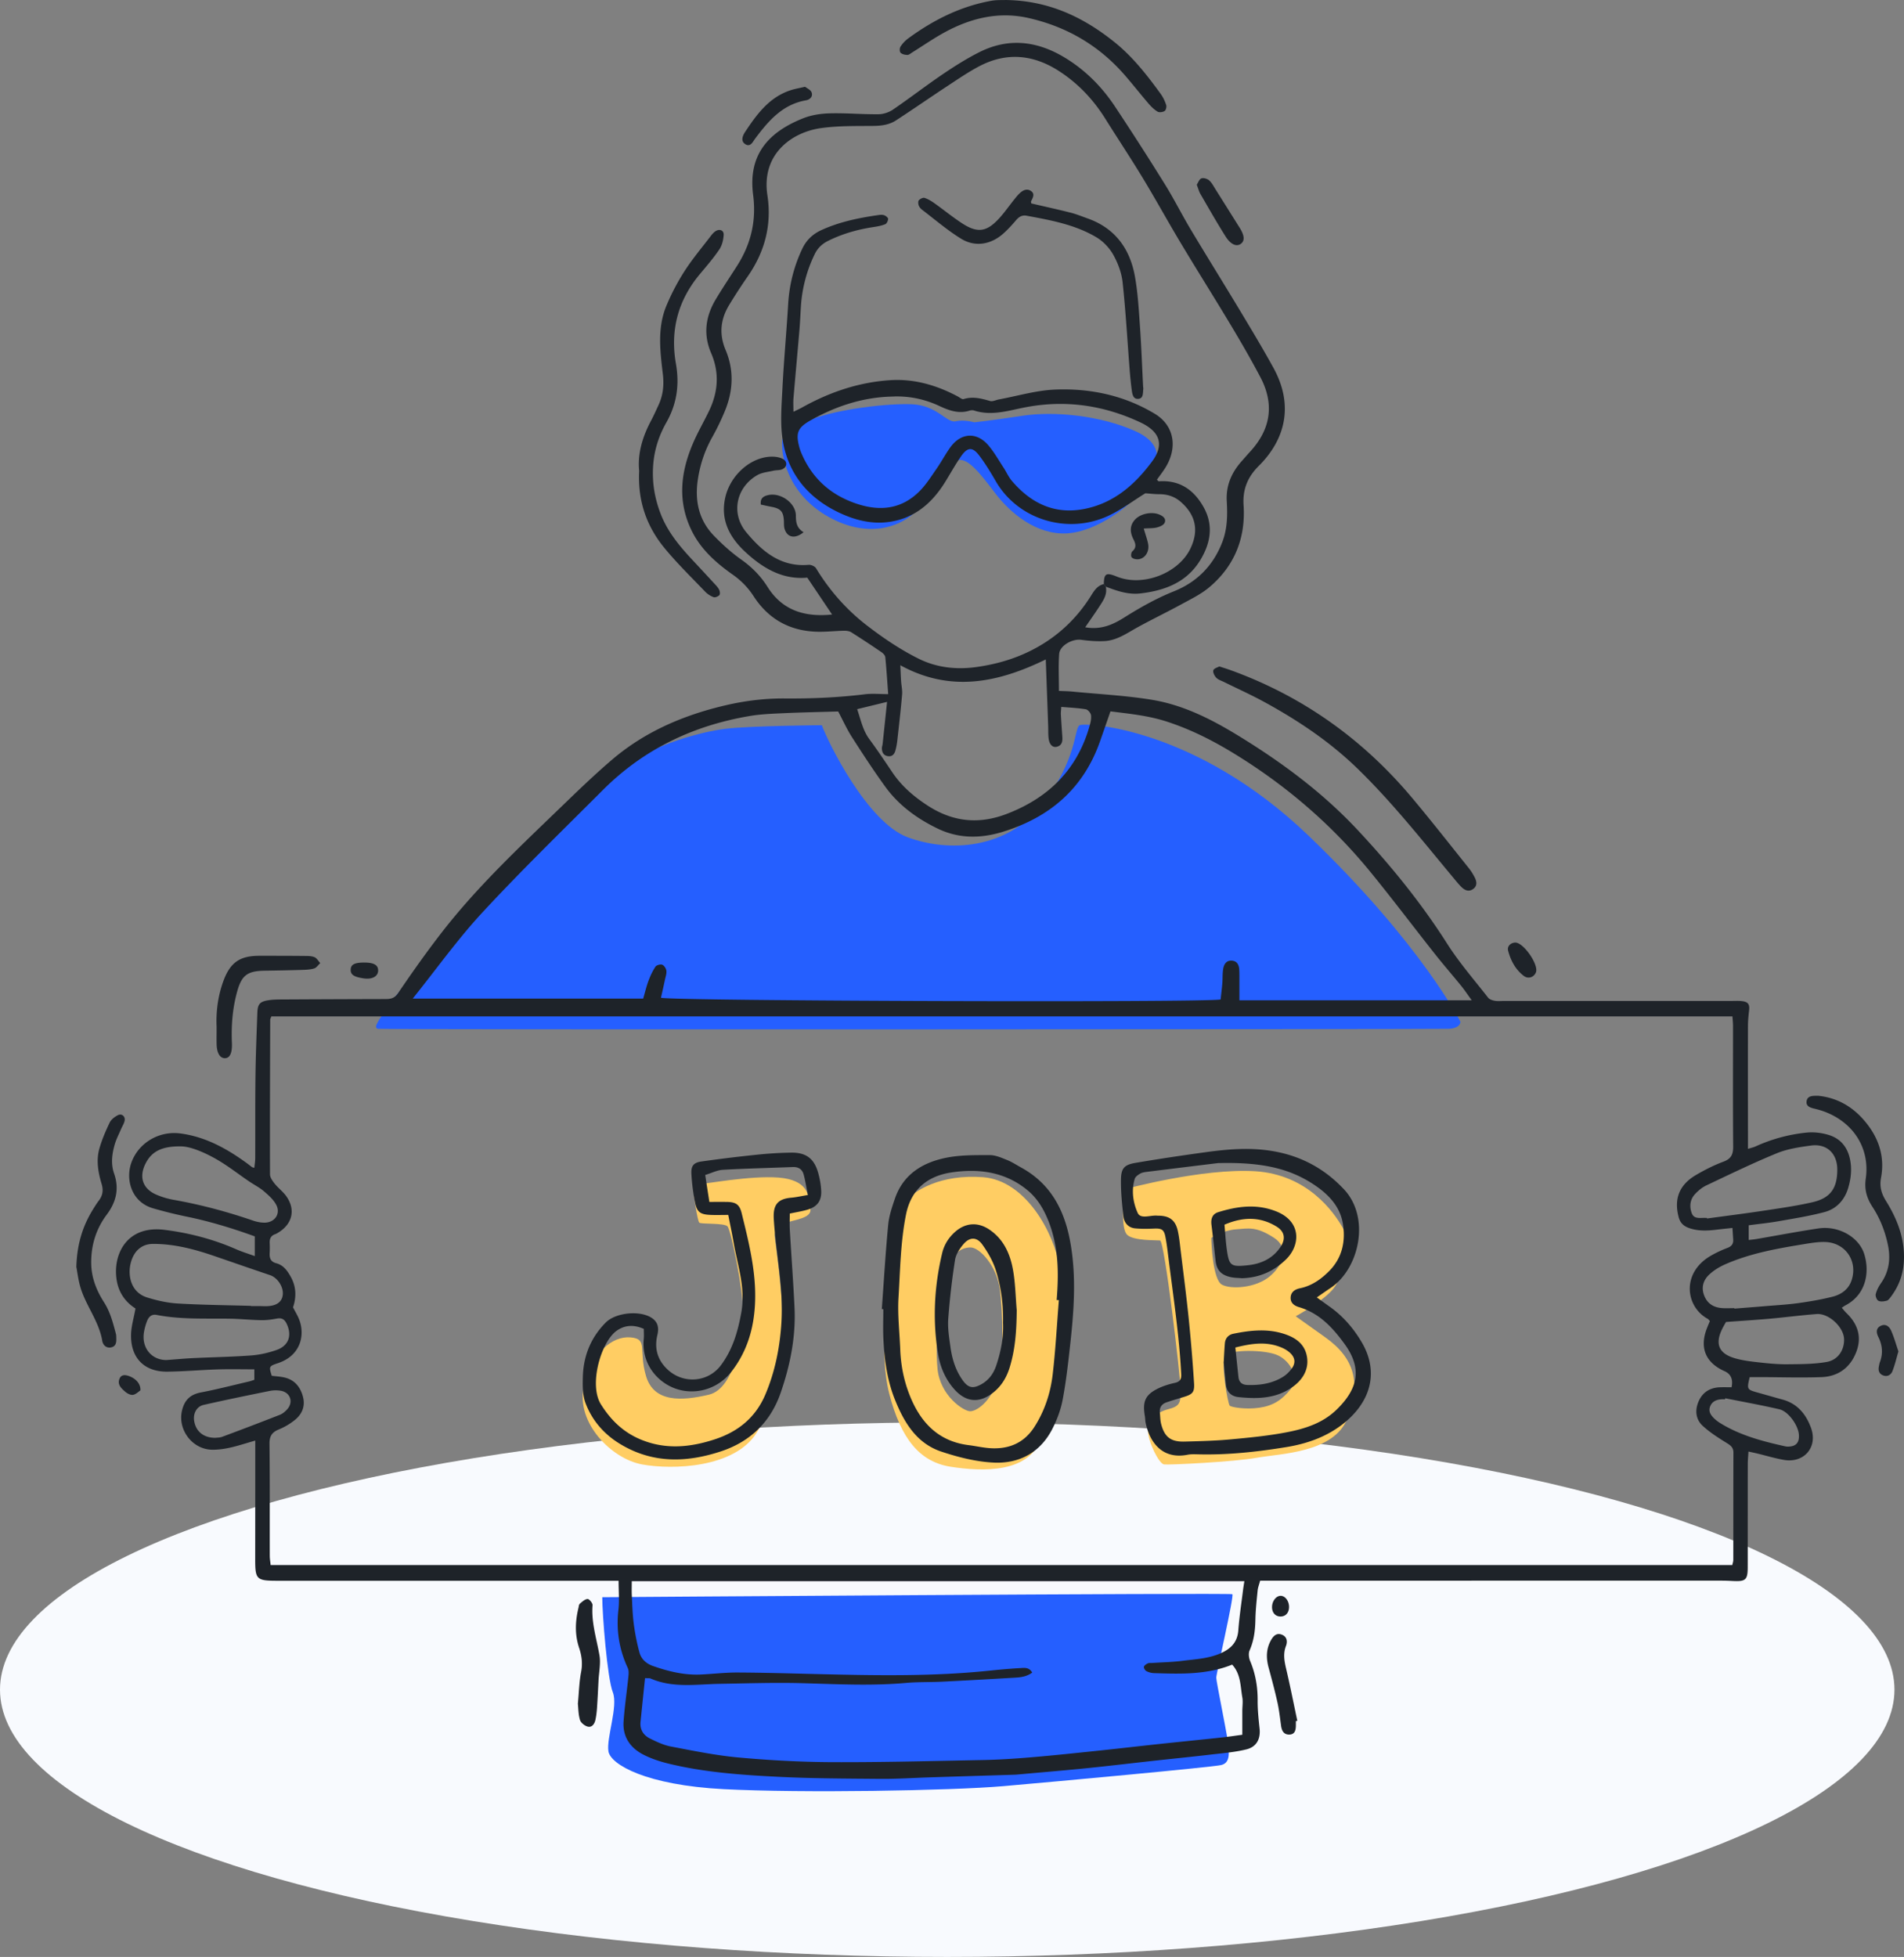
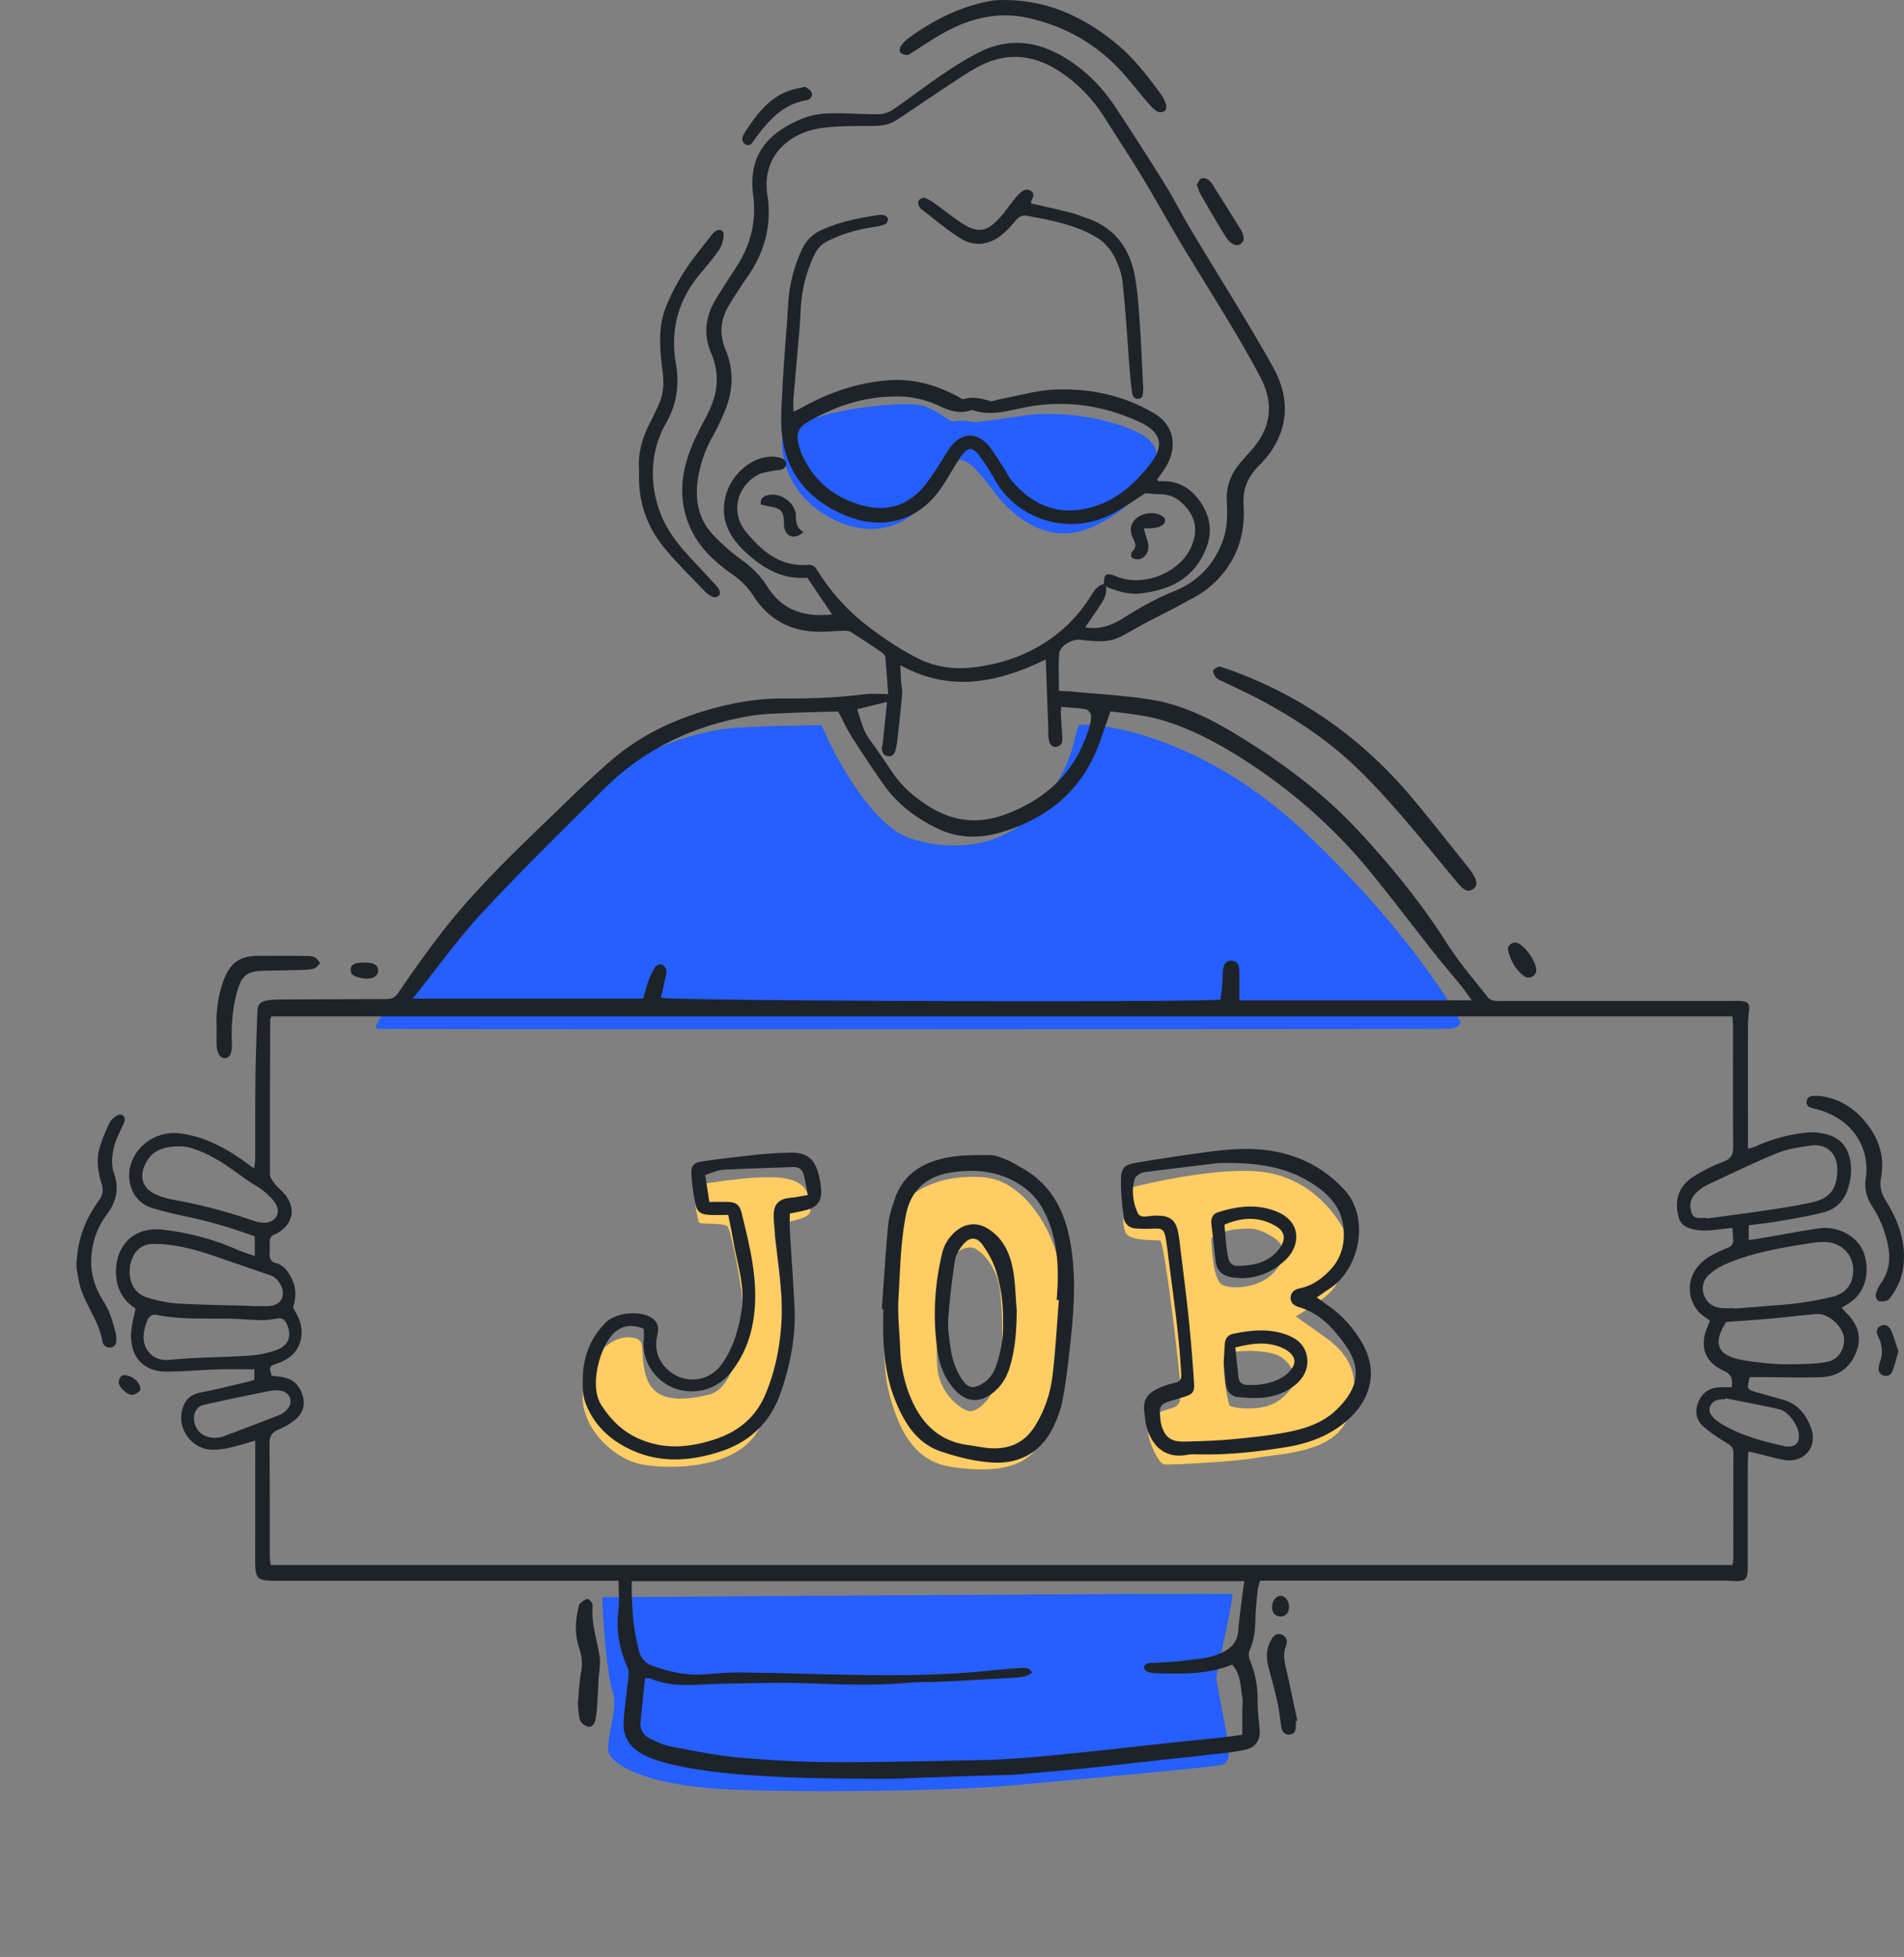
<svg xmlns="http://www.w3.org/2000/svg" width="399" height="410" fill="none">
  <rect width="100%" height="100%" fill="#808080" stroke="none" />
-   <ellipse cx="198.5" cy="354" fill="#F8FAFE" rx="198.5" ry="56" />
  <g clip-path="url(#a)">
    <path fill="#255FFF" d="M163.93 92.171c-.317 3.16 1.052 11.268 9.685 16.11 8.633 4.843 16.214 2.104 19.692-2.738 3.478-4.843 5.581-8.847 7.581-9.16 1.999-.312 4.316 2.526 7.581 6.843 3.264 4.316 8.737 8.846 15.058 8.528 6.32-.317 13.793-5.984 16.318-9.784 2.525-3.8 5.075-8.538-2.042-11.694-7.117-3.155-16.674-4.212-23.582-3.16-6.908 1.052-10.054 1.37-10.054 1.37s-2.123-.631-3.914-.21c-1.791.422-3.895-3.368-9.159-3.581-5.264-.214-15.48 1.042-20.848 3.098-5.368 2.057-6.316 4.374-6.316 4.374v.004Zm8.292 59.772c1.265 3.474 9.476 20.322 18.005 23.483 8.529 3.16 20.639 2.592 28.112-6.842 7.472-9.434 6.737-16.006 7.898-16.636 1.161-.63 24.321.422 48.012 23.165s31.798 38.967 31.798 38.967.052 1.36-2.502 1.464c-2.554.104-223.14.208-224.3 0-1.16-.209.095-1.687 2.364-5.16 2.27-3.473 32.831-37.531 42.914-45.804 10.083-8.273 22.321-11.267 27.585-11.897 5.265-.631 20.109-.74 20.109-.74h.005ZM126.21 334.628c0 3.582 1.052 16.991 2.212 19.919 1.161 2.929-1.402 9.666-.914 12.405.488 2.739 7.861 7.055 24.184 7.898 16.323.844 47.59.318 58.544-.63 10.955-.947 43.952-3.999 45.667-4.421 1.715-.421 1.819-1.999 1.397-4.946-.421-2.947-2.421-12.528-2.421-13.371 0-.844 3.791-17.162 3.369-17.479-.422-.318-132.038.63-132.038.63v-.005Z" />
    <path fill="#FFCD63" d="M145.286 248.692c0 1.18.843 7.126 1.265 7.472.421.346 5.16.029 5.894.763s3.369 13.689 3.265 17.796c-.105 4.108-1.37 16.11-7.16 17.48-5.79 1.369-11.523 1.62-13.162-3.881-1.64-5.501.526-7.808-3.265-8.126-3.791-.317-8.211 3.16-9.794 10.528-1.582 7.368 5.79 14.907 12.215 16.086 6.425 1.18 19.379.749 24.008-6.609 4.63-7.359 5.79-21.512 5.16-29.026-.63-7.515-1.369-11.471-1.369-12.438 0-.967 1.052-1.971 2.525-2.578 1.474-.606 5.369-.919 4.947-2.918-.422-2 .104-5.07-4.634-6.222-4.738-1.151-15.162.669-16.953.863-1.791.194-2.947.805-2.947.805l.005.005Zm76.758 16.764c-1.161-7.16-7.084-18.114-16.006-18.816-8.922-.701-14.532 2.891-16.11 4.904-1.577 2.014-2.866 5.383-2.866 5.383-.716 8.95-3.17 25.543-.716 35.062 2.459 9.519 6.425 14.329 12.954 15.324 6.53.995 16.74 1.521 19.162-6.586 2.421-8.107 4.738-28.112 3.582-35.271Zm-13.002 23.738c-1.426 4.477-4.359 6.482-5.733 6.482-1.374 0-6.325-3.265-6.851-8.951-.526-5.685.203-14.006 1.047-17.057.848-3.056 1.53-8.107 5.771-8.32 2.047-.1 5.605 4.003 6.235 8.633.635 4.634.957 14.735-.469 19.213Zm68.699-8.998-6.212-4.421s5.79-3.16 7.899-5.794c2.104-2.63 3.686-9.685 1.895-12.846-1.791-3.155-7.306-11.073-18.322-11.75-11.017-.673-27.269 3.748-27.269 3.748-.317 2.738-.876 8.362.507 9.604 1.389 1.241 5.914 1.066 6.861 1.156.948.085 4.317 28.832 4.317 31.461 0 2.63-.209 3.265-2.63 3.9-2.421.63-4.212 2.208-4.212 4.525s2.317 6.908 3.369 7.036c1.052.123 14.532-.516 19.478-1.407 4.952-.891 16.11-.995 18.953-8.259 2.843-7.268 1.578-12.532-4.634-16.953Zm-23.899-20.848s2.421-1.578 5.16-1.791c2.738-.208 4.259-.64 8.002 1.791 3.08 2 2.104 5.473-.843 8.003-2.947 2.525-8.211 2.843-10.107 1.791-1.895-1.057-2.212-8.638-2.212-9.794Zm16.631 31.694c-1.891 2.317-3.682 3.473-6.577 3.894-2.895.422-5.795-.104-6.188-.421-.393-.318-1.985-9.24-.919-10.528 1.052-1.27 8.453-1.266 11.068 0 2.62 1.265 4.506 4.738 2.616 7.055Z" />
    <path fill="#1E2329" d="M264.071 331.183c-.222.834-.464 1.422-.521 2.028-.199 2.038-.431 4.08-.469 6.122-.043 2.236-.299 4.373-1.218 6.453-.27.612-.156 1.564.119 2.218 1.123 2.667 1.587 5.411 1.568 8.296-.014 1.953.199 3.914.408 5.861.222 2.109-.593 3.815-2.753 4.35-2.426.602-4.956.796-7.449 1.09-3.909.46-7.822.848-11.736 1.275-4.771.525-9.538 1.099-14.314 1.582-4.696.474-9.405.862-14.106 1.289-.312.028-.63.061-.943.071-5.908.185-11.821.365-17.73.554-3.468.109-6.932.346-10.4.318-7.254-.062-14.518-.076-21.758-.446-7.623-.388-15.257-.938-22.714-2.757-1.749-.427-3.507-1.005-5.108-1.81-2.829-1.417-4.501-3.758-4.269-7.036.222-3.137.687-6.25 1.009-9.382.062-.597.104-1.289-.133-1.805-1.8-3.881-2.454-7.903-1.961-12.168.222-1.924.038-3.895.038-6.098H58.203c-4.497 0-4.734-.241-4.724-4.634.01-7.334.01-14.674.014-22.013v-2.725c-2.004.574-3.639 1.118-5.312 1.488-1.217.27-2.492.445-3.738.426-4.146-.066-7.244-4.193-6.302-8.197.507-2.16 1.697-3.373 3.947-3.8 3.407-.649 6.766-1.525 10.145-2.307.303-.071.597-.19 1.066-.341v-2.199c-2.616 0-5.122-.061-7.624.015-3.544.113-7.088.435-10.632.473-4.79.048-7.667-2.862-7.581-7.709.028-1.762.578-3.515.933-5.524-1.834-1.152-3.34-2.947-3.866-5.516-1.09-5.358 1.73-11.997 9.964-10.959 5.188.654 10.201 1.962 15.006 4.07 1.208.531 2.478.915 3.895 1.431v-4.132c-4.587-1.663-9.23-3.089-14.016-4.084a94.62 94.62 0 0 1-7.33-1.805c-4.582-1.341-5.823-6.174-4.454-9.732 1.578-4.104 5.847-6.525 10.225-5.942 5.26.701 9.69 3.165 13.883 6.207.384.275.749.578 1.123.858.057.042.147.042.474.132.066-.682.18-1.331.184-1.98.024-5.757-.018-11.519.053-17.276.056-4.411.237-8.822.393-13.233.066-1.82.526-2.341 2.364-2.625.929-.142 1.886-.152 2.829-.157 7.183-.038 14.366-.066 21.544-.085 1.119 0 1.976-.09 2.763-1.251 2.961-4.359 6.008-8.671 9.244-12.831 7.576-9.751 16.607-18.142 25.458-26.695 3.288-3.179 6.596-6.349 10.069-9.32 6.917-5.927 15.067-9.4 23.871-11.452 4.079-.952 8.225-1.459 12.414-1.426 5.605.043 11.186-.194 16.754-.881 1.535-.19 3.113-.029 4.889-.029-.194-2.601-.35-5.183-.606-7.756-.038-.379-.464-.805-.82-1.047a204.855 204.855 0 0 0-6.311-4.155c-.422-.266-1.023-.332-1.54-.323-1.729.034-3.463.223-5.193.214-5.88-.038-10.509-2.483-13.717-7.425-1.18-1.82-2.596-3.279-4.383-4.539-3.501-2.464-6.699-5.293-8.628-9.244-3.042-6.222-2.274-12.405.389-18.498.976-2.237 2.212-4.36 3.269-6.563 1.905-3.965 2.208-8.002.436-12.11-1.701-3.942-1.166-7.71.985-11.296 1.417-2.364 2.962-4.658 4.445-6.984 2.9-4.544 4.079-9.415 3.373-14.845-1.018-7.837 2.521-12.93 10.538-16.095 1.72-.678 3.682-.967 5.544-1.014 3.383-.086 6.78.222 10.168.19 1.023-.01 2.184-.385 3.032-.963 3.521-2.397 6.89-5.008 10.415-7.4 2.473-1.678 5.017-3.284 7.68-4.63 6.089-3.075 12.054-2.388 17.802 1.052 4.344 2.601 7.846 6.108 10.627 10.291a628.927 628.927 0 0 1 10.481 16.318c1.914 3.08 3.535 6.335 5.397 9.448 3.44 5.748 6.989 11.434 10.438 17.176 2.355 3.919 4.715 7.837 6.913 11.841 4.293 7.804 2.507 14.987-3.061 20.526-2.336 2.321-3.421 4.908-3.198 8.258.455 6.875-1.895 12.741-7.207 17.2-1.725 1.445-3.828 2.464-5.828 3.553-3.037 1.659-6.159 3.156-9.192 4.824-2.213 1.218-4.302 2.743-6.913 2.881-1.625.085-3.283-.048-4.899-.266-1.848-.246-4.478 1.204-4.606 2.971-.18 2.492-.047 5.004-.047 7.733 1.104.052 1.943.061 2.777.142 5.557.54 11.163.82 16.664 1.715 6.458 1.052 12.291 3.961 17.844 7.34 9.263 5.643 17.938 12.044 25.377 20.018 6.904 7.397 13.253 15.2 18.702 23.762 2.53 3.976 5.662 7.567 8.571 11.296.289.37.905.564 1.407.654.612.114 1.256.033 1.891.033h47.827c.711 0 1.426-.047 2.127.043 1.251.161 1.578.677 1.441 1.914-.123 1.085-.237 2.18-.237 3.269-.019 7.733-.005 15.466 0 23.194v2.568c.649-.204 1.151-.308 1.606-.517a33.949 33.949 0 0 1 10.68-2.89c1.526-.152 3.179.043 4.648.497 2.417.744 3.9 2.493 4.444 5.061.441 2.085.199 4.113-.379 6.06-.739 2.483-2.435 4.359-4.941 5.027-3.185.848-6.454 1.36-9.704 1.933-2.005.356-4.037.55-6.198.839v3.08c.578-.071 1.095-.109 1.602-.195 4.34-.743 8.671-1.577 13.025-2.226 4.151-.621 8.434 1.767 9.571 5.335 1.17 3.672.502 8.476-3.942 10.793-.209.109-.393.256-.753.493.355.403.658.801 1.018 1.147 2.384 2.312 3.227 5.046 1.995 8.182-1.27 3.246-3.795 5.075-7.245 5.203-4.255.156-8.524.014-12.783 0h-2.279c-.621 2.568-.597 2.606 1.691 3.246 1.749.488 3.492.99 5.241 1.473 3.113.858 4.908 3.123 5.927 5.956 1.45 4.018-1.497 7.406-5.705 6.667-1.857-.327-3.676-.877-5.51-1.322-.526-.128-1.052-.237-1.905-.427-.057.981-.142 1.801-.142 2.62-.014 7.179-.005 14.357-.014 21.54 0 2.739-.408 3.104-3.161 2.962a43.36 43.36 0 0 0-2.364-.072c-31.253 0-62.506 0-93.759.005h-2.852l-.043.014Zm-32.75-208.81.408.549c.36 1.644-.536 2.895-1.351 4.151-.919 1.417-1.9 2.795-2.961 4.349 3.26.578 5.757-.526 8.121-2.013 3.345-2.099 6.742-4.032 10.438-5.511 4.819-1.923 8.245-5.349 10.159-10.305 1.094-2.838 1.104-5.71.943-8.619-.18-3.288 1.023-6.003 3.16-8.391.578-.65 1.142-1.308 1.73-1.948 4.344-4.719 5.14-9.96 2.141-15.64-1.914-3.62-3.966-7.179-6.069-10.69-3.483-5.813-7.103-11.547-10.59-17.36-2.715-4.53-5.255-9.164-7.994-13.684-2.534-4.18-5.245-8.254-7.836-12.395-2.507-4.009-5.681-7.368-9.643-9.94-5.396-3.507-11.04-4.066-16.806-1.024-2.359 1.246-4.572 2.776-6.809 4.245-3.553 2.336-7.045 4.767-10.608 7.084-1.417.919-3.042 1.137-4.753 1.151-3.696.038-7.439-.052-11.082.479-5.805.843-12.438 5.273-11.102 14.067.943 6.212-.554 11.85-4.131 16.991a114.82 114.82 0 0 0-3.867 5.951c-1.829 3.014-2.175 6.108-.753 9.477 1.8 4.269 1.573 8.633-.209 12.883a50.576 50.576 0 0 1-2.577 5.32c-1.569 2.787-2.564 5.748-3.037 8.894-.673 4.449.175 8.524 3.383 11.817 1.753 1.801 3.648 3.516 5.695 4.966 2.241 1.582 4.065 3.426 5.525 5.738 3.132 4.97 7.837 6.368 13.527 5.785l-5.202-7.728c-5.17.479-9.325-1.98-13.002-5.397-3.279-3.051-5.24-6.699-4.184-11.39 1.066-4.729 5.406-8.548 9.794-8.562.758 0 1.602.128 2.26.47 1.028.534.943 1.724-.128 2.179-.554.236-1.232.16-1.838.298-1.133.265-2.383.36-3.36.92-4.449 2.544-5.61 8.026-2.326 11.977 3.34 4.023 7.24 7.33 13.068 6.823.507-.042 1.303.304 1.554.721 2.814 4.638 6.363 8.666 10.618 11.949 3.416 2.635 7.06 5.103 10.917 7.013 3.667 1.819 7.761 2.321 11.973 1.743 5.17-.706 9.979-2.283 14.366-5.07 3.919-2.482 7.112-5.733 9.605-9.656.715-1.128 1.364-2.345 2.843-2.667h-.01Zm131.73 90.574H56.867c-.142.384-.242.531-.242.673-.033 10.808-.08 21.611-.043 32.419 0 .663.54 1.402.995 1.971.735.919 1.725 1.644 2.403 2.591 1.97 2.758 1.35 5.696-1.493 7.529-.265.171-.535.351-.83.451-.89.308-1.179.952-1.141 1.838.028.711.033 1.421-.005 2.127-.061 1.066.223 1.81 1.384 2.118 1.488.389 2.317 1.559 3.027 2.824 1.2 2.123 1.19 4.34.484 6.416.488.947.947 1.691 1.265 2.487 1.265 3.175.474 7.591-4.45 9.216-1.9.63-1.866.73-1.27 2.639.863.109 1.73.147 2.569.332 2.156.469 3.383 1.924 3.947 3.97.568 2.066-.157 3.767-1.772 5.028a13.66 13.66 0 0 1-3.246 1.9c-1.45.582-1.995 1.412-1.976 3.023.09 7.808.043 15.617.062 23.43 0 .673.123 1.345.18 1.966h306.303c.095-.45.209-.748.209-1.052.009-7.496 0-14.987.028-22.482 0-1.029-.483-1.469-1.308-1.976-1.795-1.109-3.615-2.256-5.15-3.677-1.431-1.327-1.644-3.203-.862-5.046.815-1.929 2.345-2.914 4.43-3.009.848-.038 1.701-.005 2.502-.005.347-1.655-.139-2.776-1.46-3.364-3.956-1.762-5.273-4.861-3.752-8.874.218-.574.459-1.133.668-1.63-.223-.237-.308-.389-.436-.46-4.658-2.52-5.634-9.632.668-13.252a23.428 23.428 0 0 1 3.421-1.607c.876-.331 1.289-.834 1.232-1.748-.048-.753-.095-1.507-.157-2.445-1.279.137-2.288.237-3.293.36-1.971.247-3.923.332-5.842-.355-1.123-.403-1.824-1.076-2.141-2.289-1-3.809.113-6.747 3.643-8.813 1.834-1.071 3.753-2.047 5.738-2.786 1.63-.602 2.061-1.53 2.047-3.179-.071-8.439-.028-16.882-.033-25.321 0-.611-.076-1.227-.119-1.942v.004Zm-187.403-63.889c-3.781.114-7.634.189-11.481.365-2.355.109-4.733.194-7.055.587-11.831 1.995-22.217 6.951-30.751 15.485-8.476 8.476-17.081 16.834-25.226 25.624-5.212 5.624-9.694 11.925-14.645 18.099h48.291c.398-1.35.687-2.577 1.123-3.752.384-1.024.853-2.038 1.455-2.943.222-.327 1.028-.545 1.416-.402.403.151.801.772.867 1.236.086.592-.147 1.237-.279 1.848-.27 1.284-.569 2.563-.853 3.838 2.98.687 113.668 1.023 117.279.36.118-1.071.265-2.217.36-3.369.085-1.018.014-2.056.185-3.061.166-.99.701-1.829 1.895-1.696 1.043.119 1.403.91 1.464 1.858.038.549.033 1.104.033 1.653v4.79h48.694c-.876-1.208-1.516-2.165-2.236-3.056-1.786-2.203-3.658-4.345-5.416-6.567-4.548-5.747-8.96-11.608-13.593-17.28-8.16-9.983-17.821-18.261-28.842-24.965-4.397-2.673-8.964-4.956-13.868-6.544-3.9-1.26-7.932-1.639-11.756-2.127-.781 2.251-1.473 4.236-2.17 6.221-3.468 9.936-10.542 15.996-20.445 19.029-4.62 1.416-9.187 1.435-13.589-.687-4.312-2.08-8.154-4.867-10.988-8.776-2.449-3.378-4.733-6.884-6.989-10.4-1.051-1.639-1.857-3.435-2.876-5.359l-.004-.009Zm-43.255 182.215c0 1.152-.038 2.08.009 3.004.1 1.967.147 3.943.403 5.89a46.023 46.023 0 0 0 1.185 5.998c.383 1.417 1.388 2.374 2.876 2.891 3.226 1.127 6.501 1.928 9.94 1.777 2.597-.119 5.193-.436 7.79-.422 5.676.028 11.353.199 17.029.336 11.987.289 23.975.512 35.934-.744 2.118-.222 4.241-.407 6.364-.526.8-.047 1.738-.184 2.388.948-1.1.815-2.322.99-3.554 1.061-5.113.299-10.23.593-15.347.844-2.521.123-5.056.038-7.567.26-7.254.65-14.494.252-21.748.053-5.747-.157-11.5.042-17.252.137-4.866.081-9.779.933-14.484-1.104-.266-.114-.602-.057-1.185-.1-.322 3.109-.639 6.146-.943 9.183-.161 1.616.607 2.796 1.971 3.473 1.403.692 2.872 1.393 4.393 1.682 4.714.896 9.438 1.872 14.205 2.303 6.505.587 13.053.943 19.587.971 10.486.043 20.976-.237 31.462-.44 3.226-.062 6.458-.261 9.675-.526 4.549-.375 9.088-.853 13.627-1.327 4.696-.488 9.386-1.038 14.082-1.54 4.222-.45 8.448-.867 12.674-1.322 1.55-.166 3.09-.403 4.431-.583v-4.989c0-.948.161-1.919 0-2.833-.413-2.346-.299-4.885-2.128-6.871-5.34 2.161-10.864 1.952-16.384 1.782a3.812 3.812 0 0 1-1.578-.412c-.275-.143-.574-.631-.526-.905.047-.285.474-.564.796-.721.265-.128.616-.066.933-.09 2.123-.142 4.26-.18 6.364-.45 2.719-.35 5.491-.459 8.069-1.62 2.108-.953 3.435-2.317 3.615-4.772.208-2.819.644-5.624.99-8.433.071-.578.171-1.152.28-1.858H132.398l-.005-.005Zm47.23-182.703c.772 2.274 1.189 4.421 2.535 6.259 1.682 2.288 3.269 4.643 4.852 7.003 1.928 2.867 4.454 5.032 7.344 6.918 5.307 3.459 10.76 4.027 16.664 1.753 8.747-3.369 14.712-9.268 17.304-18.37.213-.744.412-1.564.308-2.303-.067-.469-.654-1.156-1.09-1.227-1.663-.28-3.359-.346-5.141-.502-.038.668-.109 1.137-.085 1.597.085 1.568.204 3.141.308 4.709.061.934-.085 1.777-1.152 2.042-.89.223-1.573-.454-1.729-1.767-.104-.858-.057-1.734-.09-2.601-.161-4.554-.327-9.107-.502-13.921-9.998 4.871-19.967 6.979-30.481 1.213.062 1.322.095 2.326.161 3.326.062.943.294 1.891.213 2.819-.284 3.293-.668 6.572-1.032 9.856a13.07 13.07 0 0 1-.365 1.852c-.199.749-.645 1.308-1.502 1.209-.948-.109-1.322-.773-1.336-1.654-.005-.308.123-.616.156-.929.317-2.951.625-5.908.929-8.798-2.052.497-4.075.99-6.269 1.525v-.009ZM363.45 274.074c0 .034.004.067.009.095 2.194-.175 4.388-.341 6.581-.526 2.27-.189 4.554-.313 6.809-.625 2.407-.337 4.819-.744 7.174-1.341 1.89-.479 3.435-1.587 4.046-3.606 1.222-4.027-1.45-7.775-5.691-7.861-1.402-.028-2.819.204-4.207.432-5.672.924-11.334 1.914-16.636 4.245-1.203.531-2.392 1.251-3.345 2.146-1.284 1.204-1.748 2.767-1.009 4.525.692 1.644 1.99 2.374 3.677 2.502.862.066 1.734.01 2.596.01l-.004.004Zm-310.867-.488v.052h1.654c.55 0 1.104.038 1.654.024 2.013-.057 3.14-.839 3.354-2.288.247-1.678-1.052-3.677-2.644-4.213-3.87-1.303-7.728-2.648-11.59-3.975-4.178-1.44-8.414-2.573-12.887-2.573-1.246 0-2.312.356-3.217 1.218-2.398 2.269-2.796 8.519 1.9 9.993 2.08.654 4.274 1.146 6.444 1.274 5.103.304 10.22.346 15.332.493v-.005Zm305.119-18.426c.005.042.014.09.019.132 3.966-.545 7.941-1.042 11.902-1.644 3.417-.516 6.847-1 10.206-1.772 3.753-.867 5.179-2.914 5.193-6.78.015-3.416-2.179-5.549-5.539-5.089-2.402.327-4.885.692-7.102 1.601-5.018 2.057-9.903 4.431-14.807 6.752-.9.427-1.729 1.118-2.407 1.862-1.047 1.147-1.156 2.649-.625 4.004.497 1.275 1.857.877 2.923.943.081.005.157 0 .237 0v-.009Zm-319.75-14.978c-4.137-.076-6.278 1.133-7.53 3.753-1.326 2.772-.454 5.174 2.365 6.368a16.84 16.84 0 0 0 3.606 1.075c5.667 1 11.201 2.488 16.645 4.355.8.275 1.696.45 2.535.422 2-.071 3.236-1.829 2.37-3.62-.55-1.133-1.617-2.071-2.597-2.919-.943-.815-2.09-1.384-3.127-2.09-2.341-1.587-4.573-3.364-7.027-4.747-2.602-1.469-5.402-2.592-7.24-2.597Zm-3.08 44.762c2.094-.152 3.904-.323 5.714-.408 4.018-.194 8.04-.251 12.05-.554 1.786-.133 3.596-.545 5.287-1.133 2.592-.905 3.312-3.06 2.151-5.501-.44-.924-1.009-1.288-2.047-1.094-1.075.204-2.184.355-3.274.336-2.203-.038-4.401-.275-6.6-.308-5.117-.076-10.253.199-15.323-.791-1.052-.204-1.658.393-2.004 1.256a11.705 11.705 0 0 0-.64 2.269c-.597 3.36 1.573 5.928 4.686 5.928Zm326.82-7.97c-.285.521-.574.995-.811 1.488-1.516 3.118-.687 5.131 2.696 6.112 1.645.479 3.383.678 5.094.867 1.952.218 3.923.408 5.885.389 2.743-.029 5.524-.015 8.211-.479 2.431-.417 3.762-2.54 3.672-4.838-.099-2.492-3.208-5.401-5.743-5.207-3.293.251-6.571.687-9.86.981-2.971.265-5.951.445-9.144.682v.005ZM45.14 301.238c.346-.047.928-.023 1.43-.213a747.514 747.514 0 0 0 12.097-4.615c.564-.223 1.08-.668 1.497-1.123 1.38-1.511.697-3.558-1.326-3.909a6.49 6.49 0 0 0-2.346.043c-4.615.933-9.234 1.881-13.826 2.923-1.459.332-2.208 1.782-1.985 3.303.332 2.236 1.957 3.605 4.459 3.591Zm316.4-8.282-.043.204c-.237 0-.473-.015-.71 0-1.095.071-2.028.45-2.431 1.554-.384 1.052.194 1.824.905 2.502.341.326.72.62 1.118.871 4.212 2.635 8.936 3.871 13.717 4.933.228.052.474.066.706.057 1.573-.052 2.26-.825 2.175-2.431-.104-1.976-2.189-4.947-4.089-5.383-3.757-.871-7.562-1.554-11.348-2.312v.005Z" />
    <path fill="#1E2329" d="M255.519 139.624c.981.322 1.658.526 2.326.768 15.12 5.463 27.761 14.48 38.067 26.766 4.051 4.833 7.946 9.803 11.888 14.726.488.611.91 1.289 1.26 1.99.412.82.536 1.72-.313 2.355-.942.71-1.809.293-2.53-.427-.611-.611-1.151-1.293-1.705-1.961-6.463-7.747-12.699-15.679-19.967-22.748-5.837-5.681-12.476-10.126-19.559-13.997-2.763-1.511-5.643-2.805-8.472-4.203-.564-.279-1.227-.473-1.639-.905-.375-.388-.744-1.137-.607-1.558.133-.408.915-.607 1.251-.806ZM133.947 98.672c-.37-3.53.663-7.116 2.483-10.528.554-1.042 1.033-2.127 1.535-3.198.99-2.118 1.218-4.236.933-6.634-.563-4.747-1.175-9.613.74-14.224a46.705 46.705 0 0 1 3.814-7.287c1.658-2.577 3.653-4.937 5.515-7.382.284-.37.607-.744.995-.99.834-.536 1.744-.18 1.692.777-.057 1.042-.337 2.208-.91 3.056-1.232 1.824-2.687 3.502-4.099 5.193-4.577 5.487-6.226 11.76-4.998 18.763.767 4.36.199 8.41-2 12.29-1.564 2.758-2.53 5.715-2.767 8.951-.261 3.54.294 6.875 1.549 10.154 1.441 3.767 3.952 6.785 6.653 9.68a867.664 867.664 0 0 1 4.823 5.198c.318.346.654.716.834 1.137.138.318.185.891 0 1.071-.279.28-.881.531-1.199.412a4.842 4.842 0 0 1-1.757-1.137c-2.886-3.018-5.895-5.942-8.543-9.164-3.725-4.529-5.61-9.812-5.298-16.133l.005-.005ZM210.606 0c9.083.085 16.366 3.558 22.914 8.799 3.842 3.075 6.856 6.936 9.727 10.893.498.687.872 1.502 1.137 2.307.119.365-.042 1.071-.317 1.251-.384.247-1.123.36-1.478.147-.721-.431-1.356-1.061-1.91-1.706-1.696-1.97-3.298-4.018-5.003-5.98-5.402-6.206-12.192-10.144-20.176-11.944-6.202-1.398-12.035.014-17.512 2.99-2.345 1.274-4.544 2.81-6.813 4.221-.332.204-.687.536-1.024.531-.493-.01-1.108-.142-1.431-.464-.227-.228-.218-.967-.014-1.28a6.694 6.694 0 0 1 1.602-1.705c5.268-3.862 10.992-6.752 17.483-7.904 1.076-.19 2.199-.123 2.815-.151V0Zm170.522 229.592c3.785.403 6.898 2.166 9.367 4.966 3.061 3.473 4.563 7.534 3.691 12.196-.346 1.843.071 3.298 1.042 4.861 2.445 3.938 4.07 8.169 3.725 12.94-.19 2.673-1.128 5.051-2.734 7.174-.232.308-.522.701-.848.787-.56.142-1.27.251-1.73.014-.351-.18-.668-.976-.564-1.393.199-.811.616-1.607 1.1-2.298 1.743-2.497 2.046-5.231 1.43-8.122-.597-2.795-1.625-5.429-3.193-7.832-1.189-1.824-1.758-3.62-1.422-5.97.929-6.529-2.809-12.058-9.163-14.191-.597-.199-1.208-.35-1.82-.502-.819-.204-1.582-.545-1.416-1.54.161-.976 1.009-1.085 1.833-1.099h.711l-.009.009ZM16 265.422c.156-5.041 1.44-8.794 3.625-12.262.336-.535.668-1.076 1.052-1.573.824-1.071 1.032-2.161.625-3.516-.73-2.421-1.18-4.946-.474-7.434.53-1.871 1.313-3.686 2.156-5.444.308-.649 1.038-1.199 1.706-1.545.829-.431 1.625.261 1.421 1.185-.132.602-.497 1.146-.744 1.725-.46 1.085-1.023 2.141-1.34 3.269-.564 1.98-.825 4.008-.119 6.036 1.104 3.165.464 5.947-1.55 8.633-2.222 2.971-3.288 6.387-3.245 10.164.033 3.051 1.113 5.719 2.691 8.187 1.308 2.052 1.877 4.317 2.483 6.596.062.227.071.469.076.706.024.881.076 1.848-1.01 2.127-1.056.27-1.776-.483-1.918-1.331-.645-3.905-3.146-7.022-4.393-10.647-.63-1.834-.829-3.819-1.042-4.866v-.01Zm29.39-50.343c-.132-2.98.238-6.249 1.375-9.41 1.426-3.975 3.425-5.415 7.576-5.42 3.156 0 6.311 0 9.467.033.706.005 1.464-.005 2.09.256.492.204.814.815 1.212 1.246-.421.384-.781.962-1.274 1.114-.81.251-1.706.279-2.568.308-2.602.08-5.208.123-7.809.165-3.568.062-4.804.905-5.761 4.379-.972 3.511-1.256 7.126-1.1 10.755.086 2.038-.393 3.213-1.497 3.198-1.018-.014-1.668-1.113-1.706-2.951-.023-1.104 0-2.208 0-3.673h-.004Zm75.707 141.89c.232-2.445.275-4.582.678-6.653.346-1.786.137-3.426-.417-5.079-.929-2.777-.815-5.563-.138-8.363.072-.303.09-.706.289-.877.493-.417 1.062-.966 1.626-.99.341-.014 1.07.862 1.037 1.294-.279 3.601.829 6.974 1.441 10.443.308 1.729-.1 3.591-.19 5.392-.095 1.881-.185 3.762-.313 5.643-.056.857-.156 1.72-.336 2.558-.175.825-.711 1.616-1.582 1.412-.64-.147-1.46-.796-1.645-1.393-.364-1.17-.341-2.464-.445-3.383l-.005-.004Zm150.465 3.624v.948c-.014.933-.203 1.824-1.341 1.867-1.17.042-1.611-.768-1.757-1.82-.228-1.635-.403-3.283-.759-4.89-.544-2.459-1.198-4.889-1.857-7.32-.535-1.981-.535-3.89.488-5.724.498-.891 1.161-1.601 2.27-1.18 1.113.422 1.236 1.45.876 2.384-.673 1.743-.284 3.383.114 5.088.82 3.516 1.521 7.06 2.27 10.59-.1.019-.204.043-.304.062v-.005ZM250.79 38.701c.289-.426.521-1.156.967-1.326.441-.166 1.237.066 1.63.412.568.502.933 1.246 1.355 1.91 1.677 2.653 3.336 5.316 5.008 7.969 1.033 1.635 1.147 2.743.318 3.388-.886.687-2.128.237-3.227-1.498-1.843-2.913-3.544-5.917-5.274-8.898-.308-.53-.464-1.151-.777-1.957ZM168.716 18.18c.398.318 1.142.626 1.345 1.142.356.896-.322 1.55-1.16 1.696-4.919.858-7.861 4.298-10.628 7.994-.531.71-1.028 1.928-2.147 1.156-.952-.654-.492-1.758.034-2.55 2.449-3.69 5.041-7.258 9.533-8.717.891-.29 1.824-.441 3.027-.726l-.004.005Zm229.118 264.949c-.445 1.507-.753 2.867-1.26 4.151-.303.762-1.038 1.222-1.928.89-.872-.327-1.09-1.052-.905-1.919.066-.308.113-.62.222-.909.673-1.796.507-3.516-.336-5.222-.45-.91-.564-1.886.592-2.383 1.014-.436 1.739.256 2.085 1.038.621 1.402 1.028 2.899 1.526 4.359l.004-.005Zm-80.311-85.652c1.724-.052 4.989 4.653 4.34 6.255-.408 1.004-1.592 1.449-2.54.729-1.739-1.322-2.739-3.212-3.283-5.283-.247-.924.535-1.668 1.487-1.701h-.004Zm-241.107 4.189c1.972.014 2.858.549 2.824 1.705-.037 1.232-1.298 1.886-3.098 1.602-1.971-.308-2.654-.763-2.654-1.763 0-1.137.806-1.558 2.928-1.544Zm-46.997 89.641c-.37.237-.915.82-1.545.929-.502.085-1.208-.28-1.64-.659-.805-.701-1.72-1.497-1.17-2.762.337-.772 1.028-.81 1.786-.573 1.507.469 2.673 1.629 2.569 3.07v-.005Zm240.712 45.325c.019 1.232-.696 2.047-1.786 2.047s-1.81-.834-1.777-2.051c.029-1.152.801-2.194 1.682-2.279.976-.1 1.862.98 1.881 2.288v-.005Zm-38.81-214.259c.033-2.232.474-2.483 2.729-1.569 5.392 2.194 12.879-.649 15.395-5.837 1.824-3.762 1.165-7.032-1.972-9.789-1.307-1.152-2.828-1.64-4.558-1.64-.995 0-1.99-.128-2.895-.189-2.587 1.592-5.065 3.478-7.827 4.752-8.477 3.909-18.82.82-23.506-7.263-1.066-1.839-2.175-3.668-3.45-5.36-1.435-1.9-2.482-1.838-3.861.152-1.208 1.749-2.232 3.625-3.36 5.435-2.757 4.421-6.472 7.581-11.779 8.297-3.771.511-7.391-.479-10.75-2.128-6.279-3.075-10.353-8.088-11.457-14.996-.564-3.535-.242-7.235-.062-10.85.294-5.9.848-11.78 1.199-17.679.241-4.07 1.218-7.927 2.961-11.599.844-1.776 2.161-3.056 3.971-3.885 3.847-1.767 7.931-2.587 12.082-3.18.379-.051.82-.066 1.161.072.322.133.782.502.772.753-.014.389-.289.981-.606 1.109-.792.317-1.663.474-2.516.602-3.298.502-6.463 1.397-9.462 2.89-1.261.625-2.189 1.52-2.796 2.772a29.185 29.185 0 0 0-2.89 10.898c-.109 1.653-.171 3.307-.313 4.956-.403 4.78-.848 9.561-1.251 14.342-.071.834-.009 1.677-.009 2.834.824-.408 1.308-.617 1.762-.872 5.79-3.241 11.955-5.34 18.593-5.752 4.999-.308 9.671 1.066 14.072 3.406.408.218.91.659 1.232.56 1.933-.607 3.72-.128 5.563.402.535.152 1.213-.218 1.829-.331 3.942-.726 7.87-1.915 11.836-2.066 7.349-.285 14.442 1.222 20.843 5.074 4.113 2.474 4.899 7.197 2.056 11.542-.511.782-1.08 1.521-1.615 2.27.189.171.298.346.393.336 4.392-.312 7.396 1.806 9.429 5.482 2.037 3.691 1.44 7.326-.588 10.789-2.814 4.805-7.391 6.586-12.636 7.212-2.611.312-4.961-.522-7.321-1.417l-.407-.55.009.015Zm-43.927-39.294c-6.302.057-12.092 1.938-17.532 4.994-2.719 1.53-3.141 2.649-2.355 5.624.119.455.285.905.474 1.336 2.208 5.151 6.004 8.586 11.287 10.42 4.932 1.715 9.514 1.331 13.361-2.469 1.384-1.365 2.45-3.07 3.573-4.681 1.037-1.483 1.886-3.104 2.942-4.573 2.208-3.075 5.525-3.293 7.96-.445 1.223 1.426 2.156 3.099 3.194 4.677.606.919 1.047 1.97 1.758 2.8 4.018 4.7 8.978 7.117 15.266 5.851 6.169-1.236 10.59-5.15 14.153-10.002 2.544-3.468 1.597-6.193-2.502-8.116-7.619-3.573-15.584-4.753-23.923-3.194-3.606.673-7.197 1.929-10.936.701-.279-.09-.649-.061-.938.029-2.293.725-4.335-.043-6.372-.995-2.976-1.388-6.113-2.056-9.406-1.971l-.004.014Zm88.561 188.749c1.085.782 1.833 1.332 2.596 1.867 2.829 1.981 5.051 4.549 6.785 7.477 3.786 6.382 1.848 12.817-4.226 17.403-3.402 2.568-7.378 3.928-11.533 4.606-6.141.995-12.319 1.682-18.564 1.516-.706-.019-1.436-.047-2.123.085-5.591 1.095-8.045-2.97-8.813-6.69-.095-.46-.08-.943-.161-1.407-.54-3.118.119-4.535 2.942-5.866 1.057-.497 2.208-.839 3.355-1.095 1.076-.236 1.384-.791 1.327-1.833-.431-8.022-1.611-15.958-2.625-23.918-.209-1.64-.384-3.284-.706-4.904-.294-1.483-.81-1.73-2.346-1.668-1.321.057-2.658.08-3.97-.043-1.445-.133-2.312-1.151-2.469-2.492-.293-2.573-.559-5.17-.516-7.752.038-2.374.715-3.084 3.056-3.482 4.809-.82 9.637-1.536 14.47-2.204 2.412-.336 4.847-.611 7.278-.691 8.496-.285 15.968 2.07 21.952 8.462 5.539 5.913 3.217 16.636-2.871 20.668-.848.559-1.678 1.151-2.848 1.957l.01.004Zm-20.578-28.163c-3.09.379-9.093 1.109-15.101 1.857-.464.057-.966.142-1.36.374-.44.261-.99.64-1.123 1.081-.729 2.44-.355 4.975.616 7.135.635 1.412 2.739.408 4.175.588.075.009.156 0 .237 0 2.293.043 3.506.957 4.003 3.208.289 1.303.417 2.639.578 3.97.578 4.762 1.204 9.524 1.692 14.295.464 4.54.843 9.088 1.132 13.642.119 1.89-.346 2.312-2.137 2.861-1.203.37-2.416.716-3.605 1.119-1.01.341-1.545 1.051-1.427 2.165.081.782.072 1.587.261 2.341.697 2.762 2.033 3.804 4.89 3.729 3.227-.086 6.458-.166 9.67-.465 3.99-.369 8.003-.753 11.926-1.521 3.71-.725 7.354-1.89 10.206-4.629 4.658-4.468 5.454-8.732 1.777-13.807-2.483-3.43-5.292-6.482-9.552-7.742-.957-.284-1.786-.829-1.772-1.943.014-1.222.891-1.796 1.971-2.018 2.421-.498 4.359-1.867 6.041-3.54 2.772-2.757 3.549-6.254 2.933-9.997-.573-3.483-2.847-5.951-5.624-7.875-5.231-3.629-11.135-5.037-20.407-4.814v-.014Zm-102.762 10.879c-1.345 0-2.587.052-3.823-.01-2.019-.099-2.725-.587-3.123-2.544a41.48 41.48 0 0 1-.781-6.07c-.091-1.668.478-2.345 2.117-2.577a312.12 312.12 0 0 1 11.708-1.427 80.254 80.254 0 0 1 7.07-.426c3.155-.043 4.842 1.246 5.681 4.264.336 1.204.564 2.464.625 3.71.105 2.133-.853 3.393-2.914 3.99-1.123.327-2.293.507-3.672.805 0 1.128-.057 2.289.01 3.44.317 5.425.729 10.841.985 16.266.289 6.141-.919 12.102-2.904 17.844-2.104 6.079-6.34 10.24-12.542 12.277-7.283 2.393-14.395 2.54-21.175-1.602-3.34-2.037-5.818-4.918-7.178-8.533-.635-1.692-.612-3.71-.555-5.572.133-4.331 1.682-8.145 4.762-11.263 2.118-2.151 7.273-2.648 9.728-.957 1.288.886 1.464 2.09 1.123 3.544-.673 2.834.033 5.298 2.217 7.297 3.288 3.009 8.401 2.616 11.083-.943 2.473-3.288 3.577-7.079 4.297-11.111.915-5.112-.786-9.822-1.625-14.679-.308-1.776-.687-3.544-1.114-5.723Zm16.693-4.179c-.346-1.697-.55-2.995-.886-4.265-.299-1.123-1.09-1.639-2.298-1.592-4.88.194-9.765.299-14.636.578-1.194.067-2.36.678-3.705 1.085.303 1.99.573 3.739.867 5.643 1.336 0 2.426-.004 3.52 0 1.976.015 2.786.455 3.255 2.37 1.805 7.339 3.658 14.693 2.45 22.359-.635 4.042-2.147 7.752-4.696 10.964-2.89 3.639-7.756 4.947-11.935 3.307-3.577-1.402-6.842-5.131-6.34-10.31.067-.682.01-1.374.01-2.085-2.066-.919-3.976-.829-5.696.394-3.24 2.302-5.894 11.262-3.288 15.418 2.08 3.316 4.7 5.856 8.349 7.367 5.179 2.147 10.301 1.659 15.47-.028 4.918-1.602 8.576-4.563 10.628-9.382 2.084-4.908 3.084-10.082 3.392-15.365.417-7.184-1.17-14.243-1.616-21.384-.184-2.975.763-4.264 3.715-4.515.99-.086 1.971-.313 3.449-.559h-.009Zm15.484 23.894c.431-5.885.777-11.774 1.336-17.65.176-1.852.801-3.695 1.408-5.477 1.743-5.117 5.818-7.576 10.751-8.571 2.975-.597 6.102-.55 9.158-.55 1.204 0 2.445.564 3.606 1.028 1.019.408 1.952 1.029 2.919 1.559 6.164 3.378 9.069 8.827 10.301 15.556 1.312 7.164.796 14.276.014 21.407-.431 3.904-.867 7.822-1.592 11.679-.403 2.132-1.199 4.265-2.199 6.202-2.53 4.895-6.913 7.231-12.215 6.989-3.714-.17-7.486-1.127-11.04-2.312-5.207-1.739-7.827-6.188-9.732-10.969-1.611-4.046-2.189-8.367-2.388-12.712-.095-2.047-.014-4.104-.014-6.15-.104-.01-.209-.015-.313-.024v-.005Zm37.105-1.871-.465-.015c.46-5.629.417-11.158-1.719-16.55-1.024-2.582-2.332-4.771-4.469-6.52-4.7-3.833-10.234-4.52-15.887-3.662-4.946.748-8.443 3.501-9.504 8.865-1.142 5.752-1.209 11.58-1.564 17.379-.218 3.597.227 7.231.365 10.851.123 3.255.744 6.429 1.924 9.448 2.236 5.728 5.965 9.793 12.447 10.594 1.483.185 2.952.531 4.439.63 3.914.261 7.131-1.066 9.301-4.449 2.166-3.373 3.388-7.136 3.843-11.059.597-5.15.872-10.338 1.289-15.508v-.004Z" />
    <path fill="#1E2329" d="M216.112 42.62c2.743.64 5.501 1.241 8.235 1.933 1.217.308 2.392.791 3.577 1.213 5.781 2.052 8.884 6.378 9.917 12.2.602 3.398.801 6.871 1.042 10.325.299 4.24.451 8.486.668 12.732.01.156.057.317.038.469-.109.829.062 1.99-1.056 2.075-1.104.085-1.251-1.023-1.37-1.876a73.804 73.804 0 0 1-.435-4.227c-.479-6.112-.82-12.243-1.479-18.336-.213-1.976-.976-4.009-1.957-5.757-.81-1.44-2.118-2.82-3.539-3.663-4.473-2.658-9.552-3.572-14.594-4.51-.985-.185-1.634.232-2.245.947-.82.957-1.668 1.9-2.602 2.739-2.634 2.369-5.96 2.952-8.936 1.113-2.867-1.772-5.449-3.999-8.14-6.046-.303-.232-.588-.568-.711-.919-.118-.327-.156-.872.033-1.075.275-.299.858-.602 1.18-.498.73.232 1.422.654 2.057 1.104 1.928 1.37 3.762 2.871 5.737 4.17 3.289 2.16 5.212 1.9 7.866-1 1.113-1.218 2.061-2.587 3.094-3.88.346-.432.687-.868 1.08-1.252.716-.706 1.587-1.222 2.521-.554.848.607.317 1.407-.014 2.123-.053.113.019.28.033.445v.005Zm23.572 68.125c.412 1.422.748 2.308.919 3.217.313 1.692-.73 3.184-2.236 3.222-.422.01-1.019-.147-1.232-.445-.185-.261-.09-1.009.156-1.223.952-.819.673-1.658.227-2.534-.739-1.465-.819-2.877.356-4.142 1.151-1.241 3.492-1.686 5.041-1.047.792.327 1.521.858 1.147 1.73-.204.483-1.009.834-1.611.985-.777.199-1.625.147-2.767.228v.009Zm-71.291.772c-1.852 1.493-3.477 1.066-3.994-.767-.147-.517-.099-1.085-.128-1.635-.104-1.947-.673-2.573-2.644-2.938-.743-.137-1.478-.308-2.189-.459-.165-1.374.597-1.758 1.46-1.971 2.625-.654 5.88 1.615 5.885 4.302 0 1.431.184 2.582 1.61 3.464v.004Zm88.045 173.948c.062-1.071.123-2.559.246-4.037.09-1.066.763-1.786 1.758-1.99 3.421-.701 6.885-1.095 10.301-.081 2.511.749 4.686 2.052 5.15 4.952.436 2.715-.99 5.093-3.785 6.775-3.308 1.995-6.918 1.99-10.562 1.626-1.454-.143-2.473-1.024-2.653-2.587-.161-1.408-.28-2.82-.455-4.663v.005Zm2.44-3.146c.228 2.16.431 4.174.649 6.183.123 1.128.792 1.635 1.9 1.668 2.639.08 5.189-.303 7.458-1.72.711-.441 1.355-1.09 1.843-1.772.806-1.137.673-2.218-.327-3.184-.497-.479-1.127-.863-1.767-1.137-3.198-1.384-6.392-.886-9.756-.038Zm1.374-14.518c-.677-.057-1.473-.052-2.241-.209-2.108-.431-3.047-1.459-3.279-3.473-.289-2.501-.54-5.003-.857-7.5-.157-1.251.17-2.27 1.412-2.654 3.975-1.231 7.941-1.791 12.03-.217 5.501 2.113 5.217 7.173 2.151 10.139-2.563 2.483-5.548 3.805-9.216 3.919v-.005Zm-3.653-11.215c.161 1.795.251 3.435.469 5.055.488 3.573.829 3.838 4.497 3.435 2.767-.303 5.141-1.421 6.752-3.785 1.146-1.687.905-3.236-.725-4.26-3.559-2.227-7.217-2.07-10.993-.445Zm-43.534 17.867c-.038 4.127-.27 8.193-1.516 12.154-.659 2.094-1.758 3.866-3.488 5.212-2.852 2.227-5.671 1.971-8.092-.768-1.881-2.122-2.952-4.691-3.402-7.429-1.161-7.065-.787-14.096.867-21.061.412-1.735 1.307-3.189 2.625-4.393 2.137-1.947 4.724-2.217 7.15-.635 3.051 1.991 4.453 5.085 5.065 8.477.502 2.767.54 5.619.786 8.434l.005.009Zm-2.871 2.701c.085-3.852-.398-7.529-1.521-11.054-.607-1.905-1.659-3.743-2.834-5.373-1.17-1.625-2.658-1.587-3.961-.038-.786.933-1.563 2.109-1.743 3.269a154.887 154.887 0 0 0-1.422 12.377c-.142 1.937.194 3.923.46 5.865.346 2.516 1.08 4.928 2.591 7.018 1.152 1.592 2.156 1.757 3.853.819 1.606-.886 2.591-2.269 3.16-3.966.981-2.932 1.554-5.932 1.417-8.912v-.005Z" />
  </g>
  <defs>
    <clipPath id="a">
      <path fill="#fff" d="M16 0h383v375.272H16z" />
    </clipPath>
  </defs>
</svg>